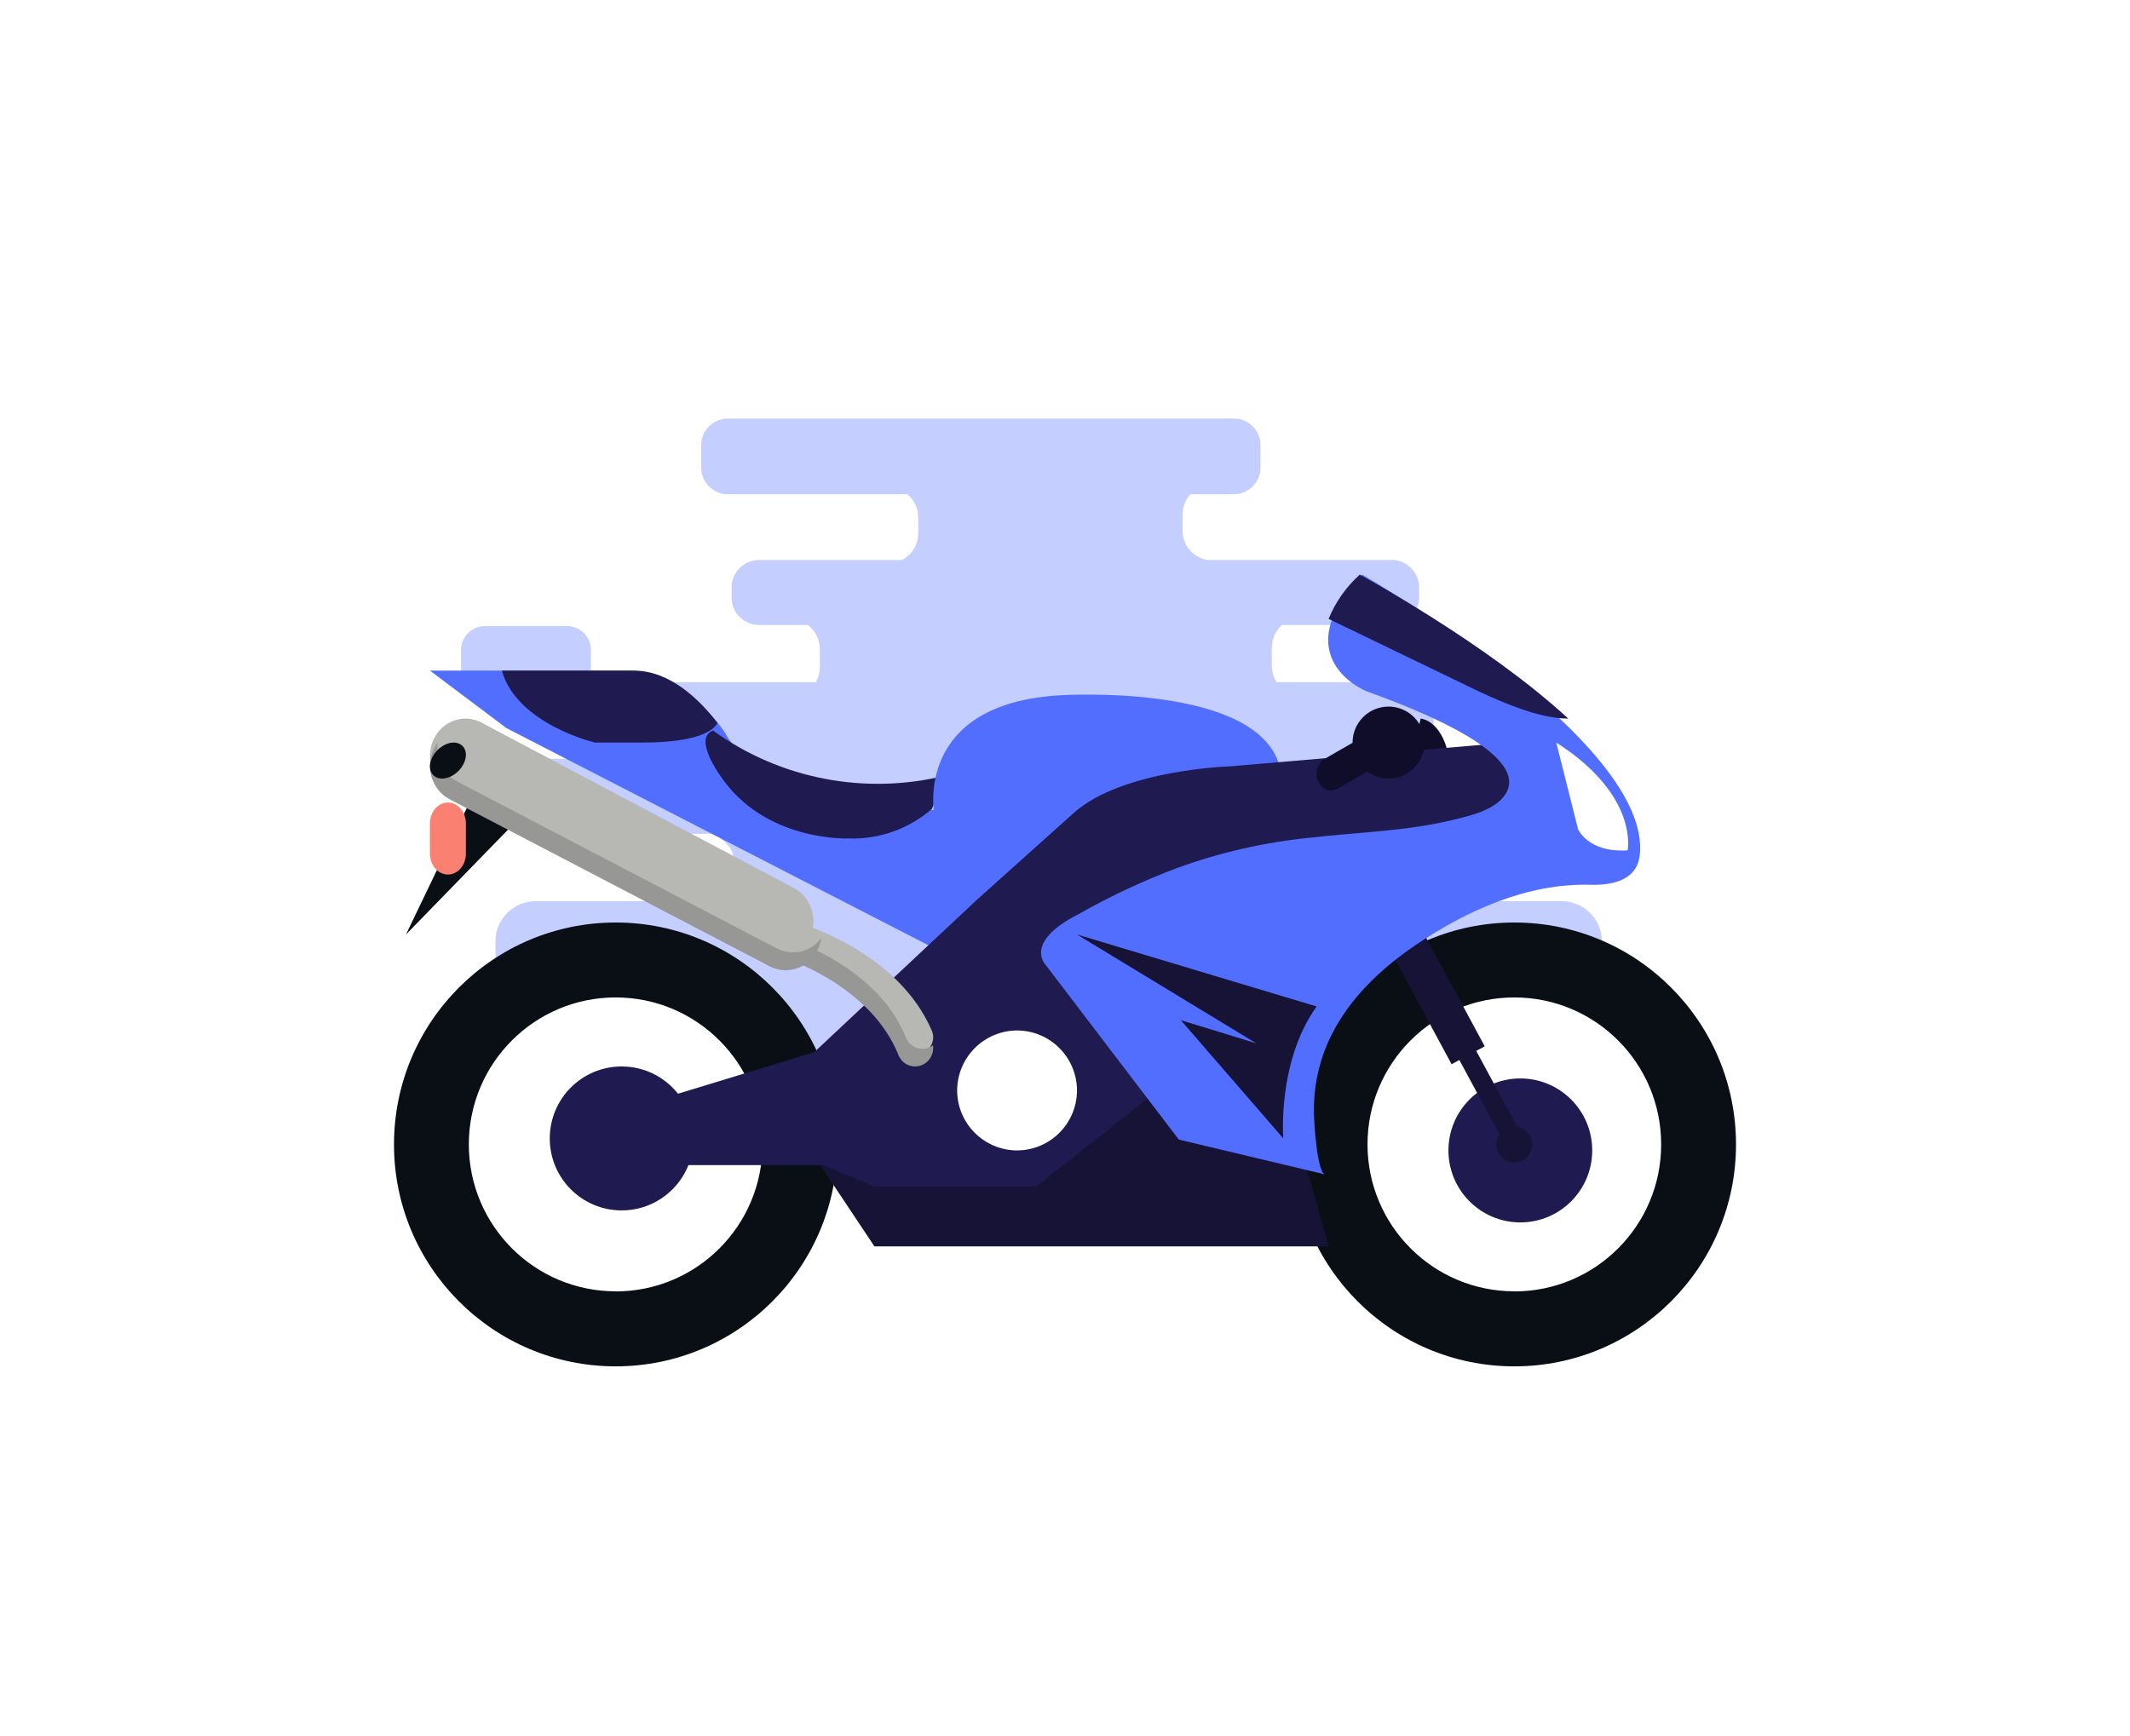
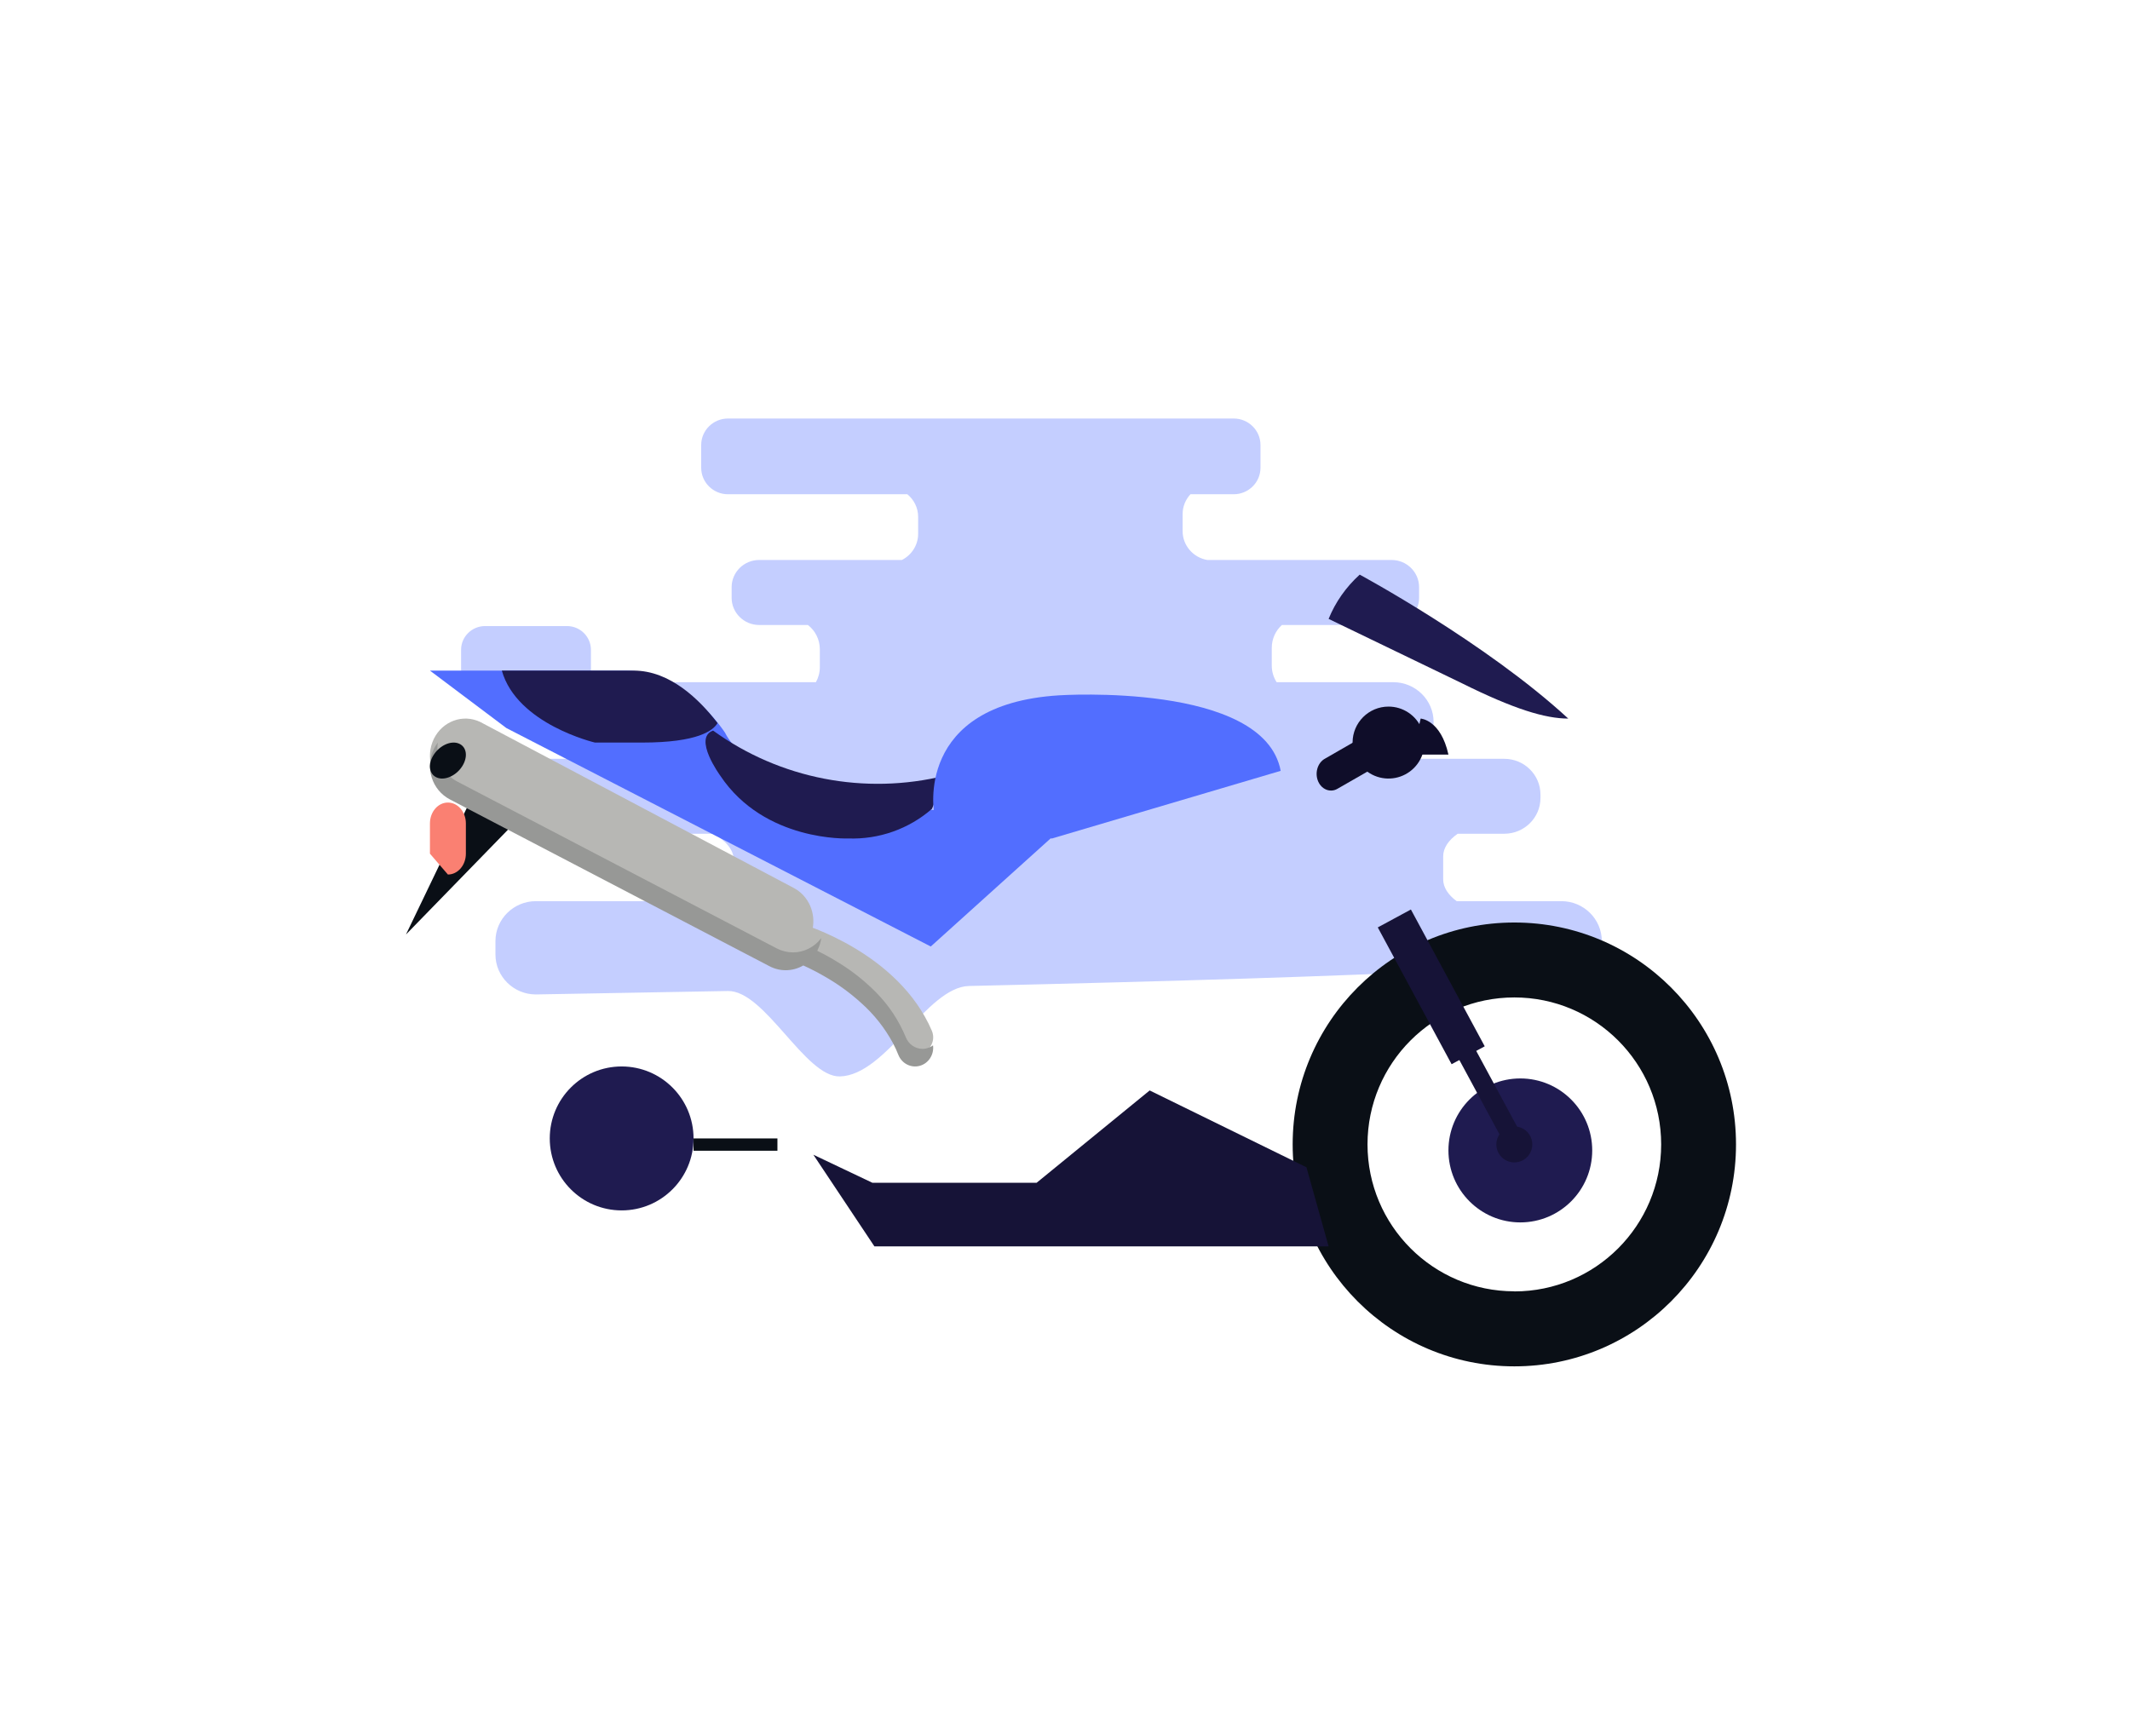
<svg xmlns="http://www.w3.org/2000/svg" width="173px" height="141px" viewBox="0 0 173 141" version="1.1">
  <title>D47E12BB-7FF0-46AA-9DED-F309F6B2EB09</title>
  <defs>
    <filter x="-5.5%" y="-15.0%" width="111.0%" height="130.1%" filterUnits="objectBoundingBox" id="filter-1">
      <feOffset dx="0" dy="2" in="SourceAlpha" result="shadowOffsetOuter1" />
      <feGaussianBlur stdDeviation="10" in="shadowOffsetOuter1" result="shadowBlurOuter1" />
      <feColorMatrix values="0 0 0 0 0   0 0 0 0 0   0 0 0 0 0  0 0 0 0.1 0" type="matrix" in="shadowBlurOuter1" result="shadowMatrixOuter1" />
      <feMerge>
        <feMergeNode in="shadowMatrixOuter1" />
        <feMergeNode in="SourceGraphic" />
      </feMerge>
    </filter>
  </defs>
  <g id="Page-1" stroke="none" stroke-width="1" fill="none" fill-rule="evenodd">
    <g id="test" transform="translate(-504, -1237)" fill-rule="nonzero">
      <g id="1-copy-3" filter="url(#filter-1)" transform="translate(495, 1066)">
        <g id="motorcycle_colored" transform="translate(41, 203)">
          <path d="M68.206,0 C69.4,0 70.377,0.966 70.377,2.146 L70.377,4.005 C70.377,5.186 69.4,6.152 68.206,6.152 L64.693,6.151 C64.297,6.576 64.053,7.141 64.053,7.761 L64.053,9.147 C64.053,10.319 64.92,11.297 66.052,11.492 L81.03,11.492 C82.257,11.492 83.259,12.484 83.259,13.697 L83.259,14.568 C83.259,15.781 82.257,16.773 81.03,16.773 L72.117,16.773 C71.614,17.227 71.294,17.891 71.294,18.629 L71.294,20.069 C71.294,20.567 71.44,21.032 71.689,21.421 L81.169,21.421 C82.967,21.421 84.438,22.875 84.438,24.653 C84.438,26 83.593,27.161 82.402,27.645 L90.185,27.645 C91.798,27.645 93.117,28.949 93.117,30.542 L93.117,30.833 C93.117,32.427 91.798,33.731 90.185,33.731 L86.394,33.731 C85.653,34.251 85.216,34.884 85.216,35.567 L85.216,37.431 C85.216,38.088 85.62,38.7 86.311,39.209 L94.824,39.209 C96.626,39.209 98.1,40.667 98.1,42.45 L98.1,43.547 C98.1,44.462 80.969,45.313 46.708,46.1 C43.264,46.179 39.996,53.369 36.206,53.447 C33.389,53.504 30.127,46.451 27.118,46.508 C23.824,46.571 18.624,46.664 11.519,46.787 C9.717,46.787 8.241,45.329 8.241,43.547 L8.241,42.45 C8.241,40.667 9.717,39.209 11.519,39.209 L26.861,39.21 C27.33,38.767 27.596,38.265 27.596,37.733 L27.596,35.868 C27.596,35.048 26.965,34.298 25.932,33.731 L12.376,33.731 C10.763,33.731 9.445,32.427 9.445,30.833 L9.445,30.542 C9.445,28.949 10.763,27.645 12.376,27.645 L21.925,27.645 C20.734,27.161 19.89,26 19.89,24.653 C19.89,22.875 21.36,21.421 23.159,21.421 L34.268,21.421 C34.472,21.059 34.588,20.639 34.588,20.193 L34.588,18.753 C34.588,17.945 34.207,17.225 33.619,16.773 L29.656,16.773 C28.429,16.773 27.424,15.781 27.424,14.568 L27.424,13.697 C27.424,12.484 28.429,11.492 29.656,11.492 L41.252,11.492 C42.033,11.097 42.572,10.294 42.572,9.371 L42.572,7.985 C42.572,7.248 42.229,6.589 41.694,6.151 L27.123,6.152 C25.929,6.152 24.952,5.186 24.952,4.005 L24.952,2.146 C24.952,0.966 25.929,0 27.123,0 L68.206,0 Z M14.049,16.86 C15.12,16.86 15.995,17.726 15.995,18.785 L15.995,20.39 C15.995,21.448 15.12,22.315 14.049,22.315 L7.398,22.315 C6.327,22.315 5.45,21.448 5.45,20.39 L5.45,18.785 C5.45,17.726 6.327,16.86 7.398,16.86 L14.049,16.86 Z" id="Combined-Shape" fill="#C4CEFF" />
          <g id="MTB2" transform="translate(54.5, 44.841) scale(-1, 1) translate(-54.5, -44.841) translate(0, 12.682)">
            <path d="M25.614,11.694 C25.614,11.694 23.986,11.78 23.357,14.618 L26.277,14.618 L25.614,11.694 Z" id="Path" fill="#0F0D29" />
            <rect id="Rectangle" fill="#0A0F16" x="77.857" y="45.802" width="6.812" height="1" />
            <ellipse id="Oval" fill="#1F1B50" cx="90.509" cy="45.802" rx="5.839" ry="5.847" />
-             <path d="M90.996,28.261 C81.052,28.261 72.991,36.332 72.991,46.289 C72.991,56.246 81.052,64.318 90.996,64.318 C100.939,64.318 109,56.246 109,46.289 C108.996,36.334 100.937,28.265 90.996,28.261 L90.996,28.261 Z M90.996,58.23 C84.409,58.23 79.07,52.884 79.07,46.289 C79.07,39.694 84.409,34.348 90.996,34.348 C97.582,34.348 102.921,39.694 102.921,46.289 C102.916,52.881 97.579,58.222 90.996,58.222 L90.996,58.23 Z" id="Shape" fill="#0A0F16" />
            <polygon id="Rectangle" fill="#0A0F16" transform="translate(22.179, 38.495) rotate(-60) translate(-22.179, -38.495) " points="18.984 38.326 25.375 38.322 25.375 38.664 18.984 38.668" />
            <path d="M17.518,40.929 C14.293,40.929 11.679,43.547 11.679,46.776 C11.679,50.006 14.293,52.624 17.518,52.624 C20.743,52.624 23.357,50.006 23.357,46.776 C23.357,43.547 20.743,40.929 17.518,40.929 L17.518,40.929 Z" id="Path" fill="#1F1B50" />
            <path d="M18.004,28.261 C8.061,28.261 0,36.332 0,46.289 C0,56.246 8.061,64.318 18.004,64.318 C27.948,64.318 36.009,56.246 36.009,46.289 C36.009,36.332 27.948,28.261 18.004,28.261 Z M18.004,58.23 C11.418,58.23 6.079,52.884 6.079,46.289 C6.079,39.694 11.418,34.348 18.004,34.348 C24.591,34.348 29.93,39.694 29.93,46.289 C29.925,52.881 24.587,58.222 18.004,58.222 L18.004,58.23 Z" id="Shape" fill="#0A0F16" />
            <polygon id="Rectangle" fill="#161337" transform="translate(24.753, 33.489) rotate(28.38) translate(-24.753, -33.489) " points="23.22 27.174 26.278 27.176 26.285 39.803 23.227 39.802" />
            <polygon id="Rectangle" fill="#161337" transform="translate(20.648, 41.169) rotate(28.39) translate(-20.648, -41.169) " points="19.867 36.199 21.423 36.2 21.428 46.139 19.872 46.138" />
            <path d="M19.051,47.309 C18.636,47.735 18.005,47.867 17.455,47.643 C16.905,47.42 16.545,46.884 16.545,46.289 C16.545,45.694 16.905,45.159 17.455,44.935 C18.005,44.711 18.636,44.843 19.051,45.27 C19.602,45.837 19.602,46.741 19.051,47.309 Z" id="Path" fill="#161337" />
            <polygon id="Path" fill="#161337" points="34.889 48.145 33.089 54.573 69.979 54.573 74.938 47.126 70.146 49.403 56.804 49.403 47.623 41.904" />
            <path d="M82.112,12.844 C82.112,12.844 85.361,7.796 90.14,7.796 L106.08,7.796 L99.871,12.464 L65.403,30.21 L55.473,21.253 L64.642,19.159 C64.642,19.159 79.441,18.179 82.112,12.844 Z" id="Path" fill="#526EFF" />
            <path d="M65.301,19.023 C67.173,20.659 69.606,21.521 72.1,21.433 C72.1,21.433 78.908,21.725 82.501,16.329 C82.501,16.329 84.747,13.26 83.082,12.669 C77.656,16.596 70.752,17.937 64.232,16.329 L65.301,19.023 Z" id="Path" fill="#1F1B50" />
            <path d="M55.573,21.439 L65.122,19.424 C65.122,19.424 66.81,10.536 54.979,9.805 C54.979,9.805 38.337,8.702 36.982,15.94 L55.573,21.439 Z" id="Path" fill="#526EFF" />
-             <path d="M18.53,13.643 L41.106,15.575 C41.106,15.575 49.81,15.831 53.765,19.338 L61.682,26.438 L74.87,38.798 L90.892,43.679 C91.873,43.932 92.53,44.852 92.449,45.859 C92.444,46.938 91.632,47.844 90.557,47.97 L74.138,47.97 L69.981,49.7 L56.832,49.7 L24.33,24.017 L16.545,19.641 L18.53,13.643 Z" id="Path" fill="#1F1B50" />
-             <path d="M30.363,0 C30.363,0 6.823,13.536 7.816,22.77 C8.038,24.871 10.108,25.243 11.834,25.196 C16.943,25.057 21.854,27.274 26.04,30.104 C29.4,32.375 32.448,35.453 33.678,39.446 C34.111,40.836 34.314,42.29 34.281,43.748 C34.281,44.392 34.037,48.57 33.38,48.725 L45.256,45.896 L56.041,31.747 C56.041,31.747 57.981,29.902 53.375,27.568 C50.852,26.137 48.224,24.904 45.516,23.878 C41.953,22.572 38.243,21.725 34.472,21.359 C30.653,20.917 26.834,20.847 23.092,19.948 C21.709,19.614 19.578,19.172 18.731,17.839 C16.378,14.187 28.331,10.125 29.981,9.482 C29.996,9.505 36.786,6.768 30.363,0 Z" id="Path" fill="#526EFF" />
            <path d="M89.529,7.796 C86.574,7.796 84.181,10.153 82.723,12.059 C83.064,12.66 84.308,13.643 88.856,13.643 L92.675,13.643 C92.675,13.643 99.013,12.159 100.241,7.796 L89.529,7.796 Z" id="Path" fill="#1F1B50" />
            <polygon id="Path" fill="#0A0F16" points="99.268 20.235 108.027 29.235 102.406 17.541" />
            <path d="M66.638,38.98 C66.161,38.978 65.716,38.747 65.45,38.364 C65.184,37.981 65.131,37.495 65.309,37.067 C68.034,30.685 75.762,28.404 76.105,28.296 C76.841,28.134 77.58,28.551 77.796,29.249 C78.013,29.948 77.633,30.689 76.926,30.945 C76.852,30.945 70.155,32.981 67.967,38.121 C67.746,38.642 67.221,38.982 66.638,38.98 L66.638,38.98 Z" id="Path" fill="#B7B7B4" />
-             <path d="M104.621,24.363 L104.621,24.363 C103.814,24.363 103.161,23.604 103.161,22.668 L103.161,20.21 C103.161,19.274 103.814,18.516 104.621,18.516 L104.621,18.516 C105.427,18.516 106.08,19.274 106.08,20.21 L106.08,22.668 C106.08,23.604 105.427,24.363 104.621,24.363 Z" id="Path" fill="#FA8072" />
+             <path d="M104.621,24.363 L104.621,24.363 C103.814,24.363 103.161,23.604 103.161,22.668 L103.161,20.21 C103.161,19.274 103.814,18.516 104.621,18.516 L104.621,18.516 C105.427,18.516 106.08,19.274 106.08,20.21 L106.08,22.668 Z" id="Path" fill="#FA8072" />
            <path d="M58.393,46.776 L58.393,46.776 C55.709,46.768 53.535,44.593 53.527,41.908 L53.527,41.908 C53.531,39.219 55.706,37.04 58.393,37.031 L58.393,37.031 C61.078,37.044 63.251,39.221 63.259,41.908 L63.259,41.908 C63.251,44.593 61.077,46.768 58.393,46.776 Z" id="Path" fill="#FFFFFF" />
            <path d="M8.805,22.399 C8.805,22.399 7.854,17.954 14.598,13.643 L12.837,20.651 C12.837,20.651 12.063,22.601 8.805,22.399 Z" id="Path" fill="#FFFFFF" />
            <path d="M13.625,11.694 C15.492,11.694 18.04,10.925 22.278,8.817 L33.089,3.596 C32.539,2.237 31.677,1.01 30.564,0 C30.564,0 20.32,5.523 13.625,11.694 Z" id="Path" fill="#1F1B50" />
            <path d="M77.819,31.184 C76.486,31.182 75.328,30.223 75.017,28.864 C74.707,27.505 75.324,26.1 76.511,25.465 L101.994,11.969 C103.404,11.293 105.071,11.905 105.77,13.356 C106.469,14.807 105.95,16.577 104.594,17.366 L79.111,30.853 C78.711,31.069 78.268,31.182 77.819,31.184 L77.819,31.184 Z" id="Path" fill="#B7B7B4" />
            <path d="M105.752,14.15 C105.666,13.969 105.561,13.8 105.439,13.643 C105.629,14.94 104.993,16.216 103.862,16.809 L77.908,30.366 C77.499,30.576 77.048,30.687 76.591,30.69 C75.694,30.686 74.848,30.258 74.295,29.527 C74.341,29.852 74.437,30.167 74.578,30.461 L74.624,30.556 C74.456,30.651 74.272,30.738 74.096,30.825 C73.683,31.046 73.277,31.276 72.879,31.529 C71.767,32.211 70.739,33.029 69.818,33.967 C68.801,35 67.99,36.228 67.43,37.583 C67.204,38.152 66.669,38.523 66.075,38.525 C65.883,38.526 65.692,38.485 65.516,38.406 C65.41,38.365 65.309,38.31 65.218,38.24 C65.123,38.993 65.581,39.702 66.289,39.901 C66.997,40.101 67.738,39.73 68.027,39.032 C68.158,38.696 68.309,38.368 68.478,38.05 C69.138,36.832 69.998,35.742 71.019,34.829 C71.923,34.003 72.911,33.281 73.966,32.677 C74.395,32.423 74.839,32.186 75.282,31.972 L75.757,31.751 C76.197,32.005 76.692,32.139 77.196,32.138 C77.654,32.136 78.105,32.023 78.512,31.806 L104.467,18.257 C105.166,17.891 105.696,17.252 105.938,16.48 C106.179,15.709 106.112,14.87 105.752,14.15 Z" id="Path" fill="#979896" />
            <path d="M105.77,14.629 C106.269,15.391 106.153,16.218 105.517,16.485 C104.882,16.752 103.959,16.343 103.467,15.581 C102.975,14.819 103.085,13.992 103.727,13.725 C104.369,13.458 105.271,13.866 105.77,14.629 Z" id="Path" fill="#0A0F16" />
-             <path d="M34.062,35.082 L53.527,29.235 L38.974,38.072 L45.092,36.197 L36.768,45.802 C36.768,45.802 37.284,39.583 34.062,35.082 Z" id="Path" fill="#161337" />
            <path d="M31.143,13.633 C31.147,14.816 30.438,15.885 29.348,16.341 C28.257,16.797 27,16.549 26.163,15.714 C25.325,14.879 25.074,13.62 25.525,12.527 C25.976,11.433 27.041,10.72 28.223,10.72 C29.832,10.72 31.137,12.022 31.143,13.633 L31.143,13.633 Z" id="Path" fill="#0F0D29" />
            <path d="M32.882,17.541 C32.7,17.541 32.522,17.49 32.362,17.392 L27.002,14.319 C26.597,14.124 26.319,13.683 26.281,13.177 C26.243,12.67 26.452,12.18 26.822,11.907 C27.192,11.634 27.662,11.623 28.042,11.877 L33.402,14.96 C33.687,15.121 33.904,15.409 34.003,15.759 C34.103,16.109 34.076,16.49 33.93,16.817 C33.727,17.269 33.321,17.549 32.882,17.541 L32.882,17.541 Z" id="Path" fill="#0F0D29" />
          </g>
        </g>
      </g>
    </g>
  </g>
</svg>